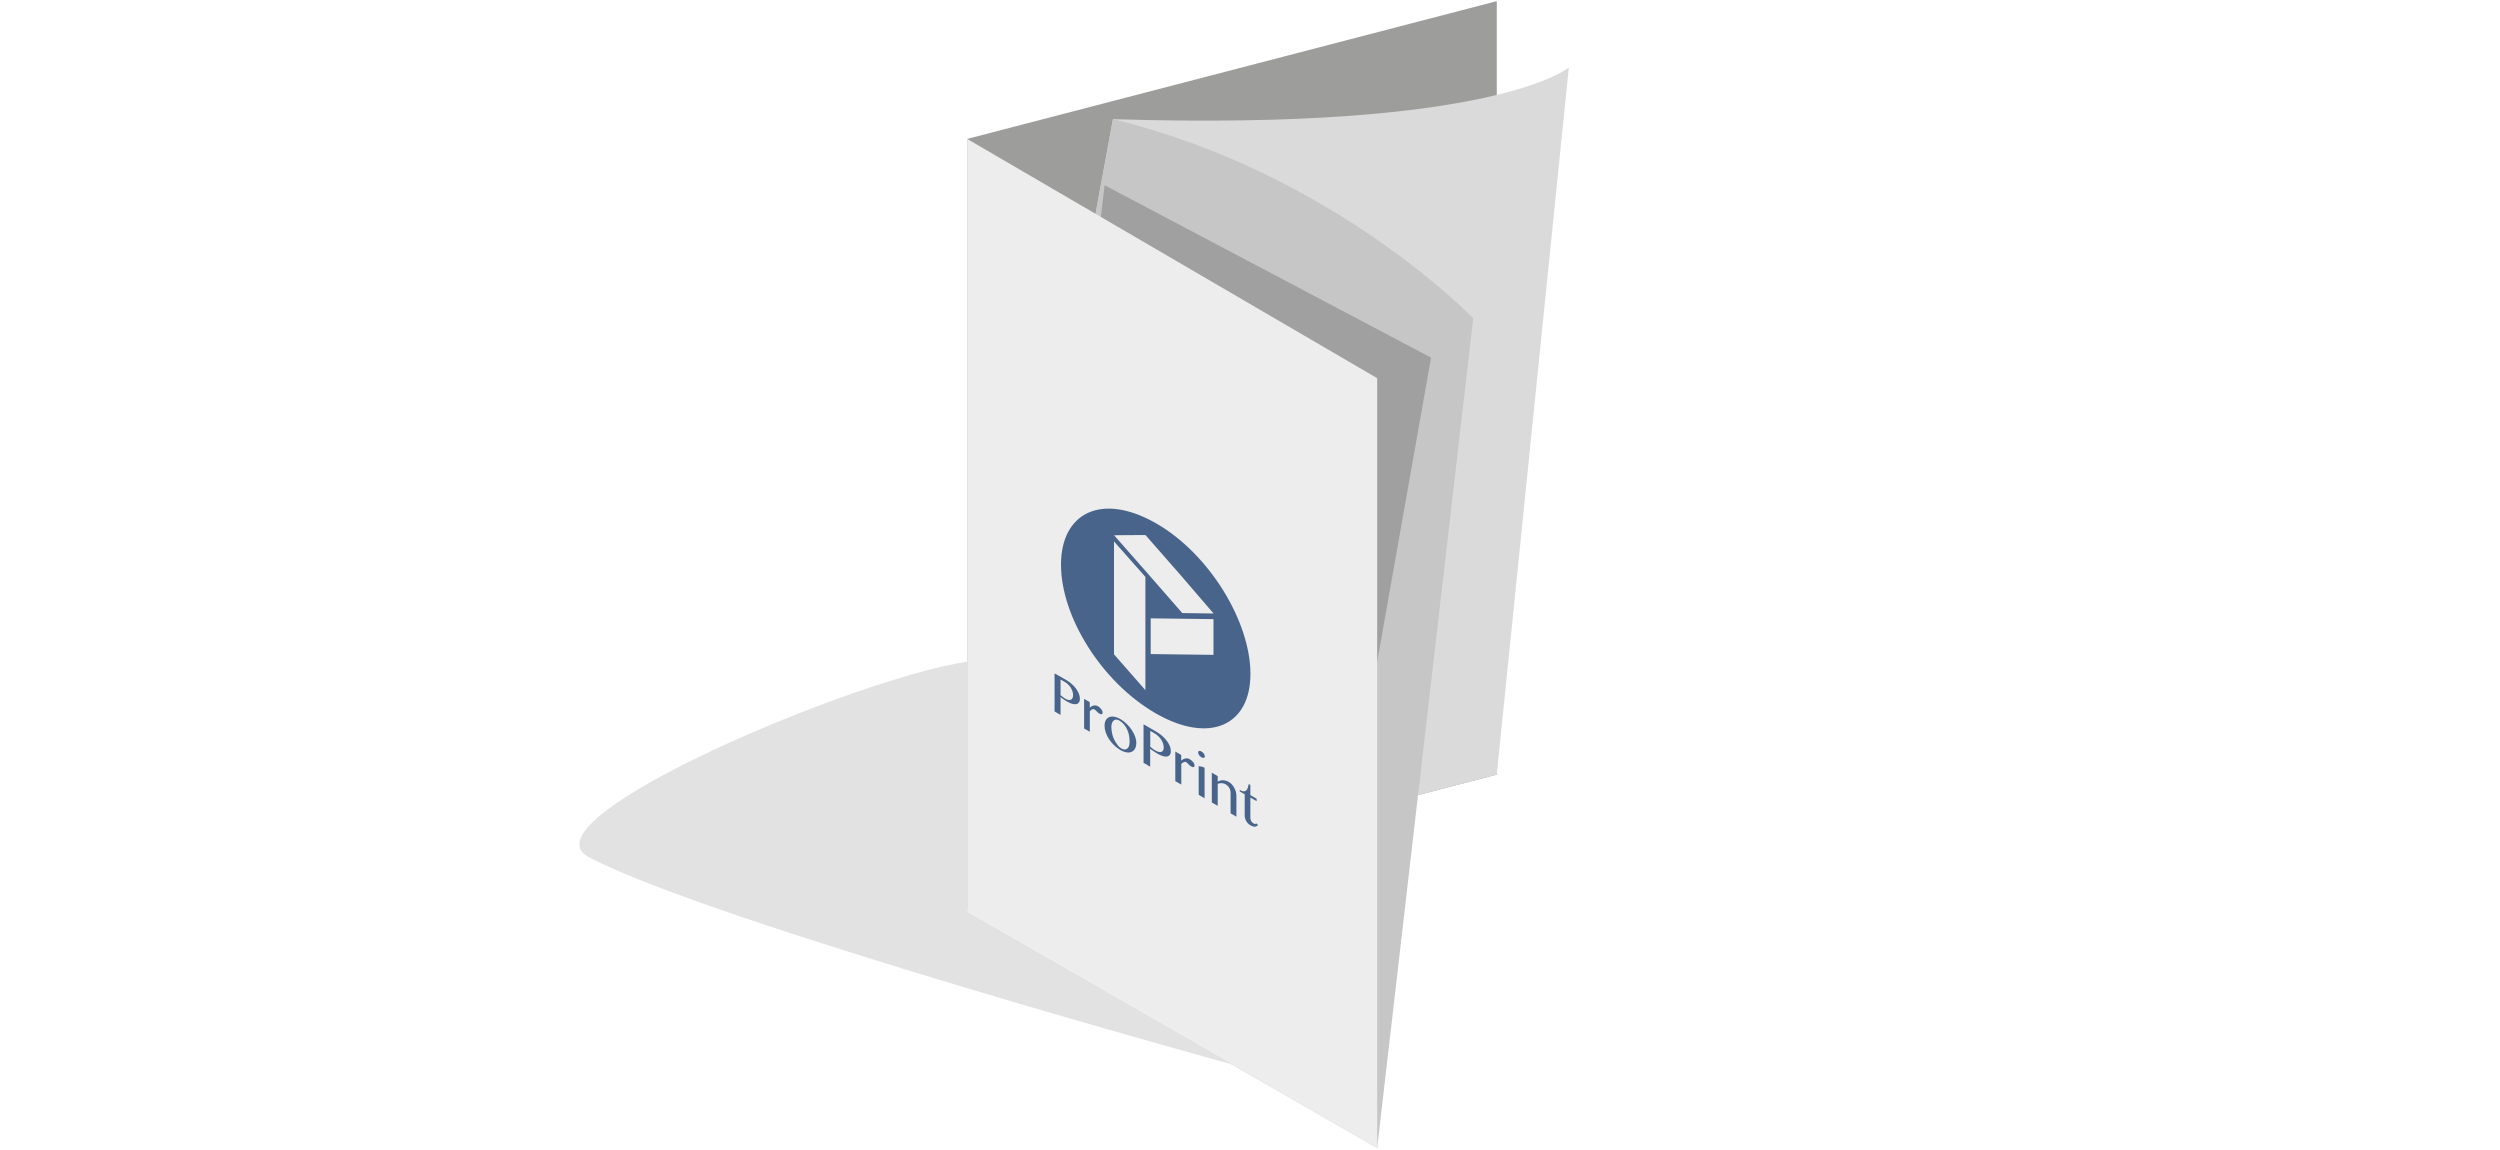
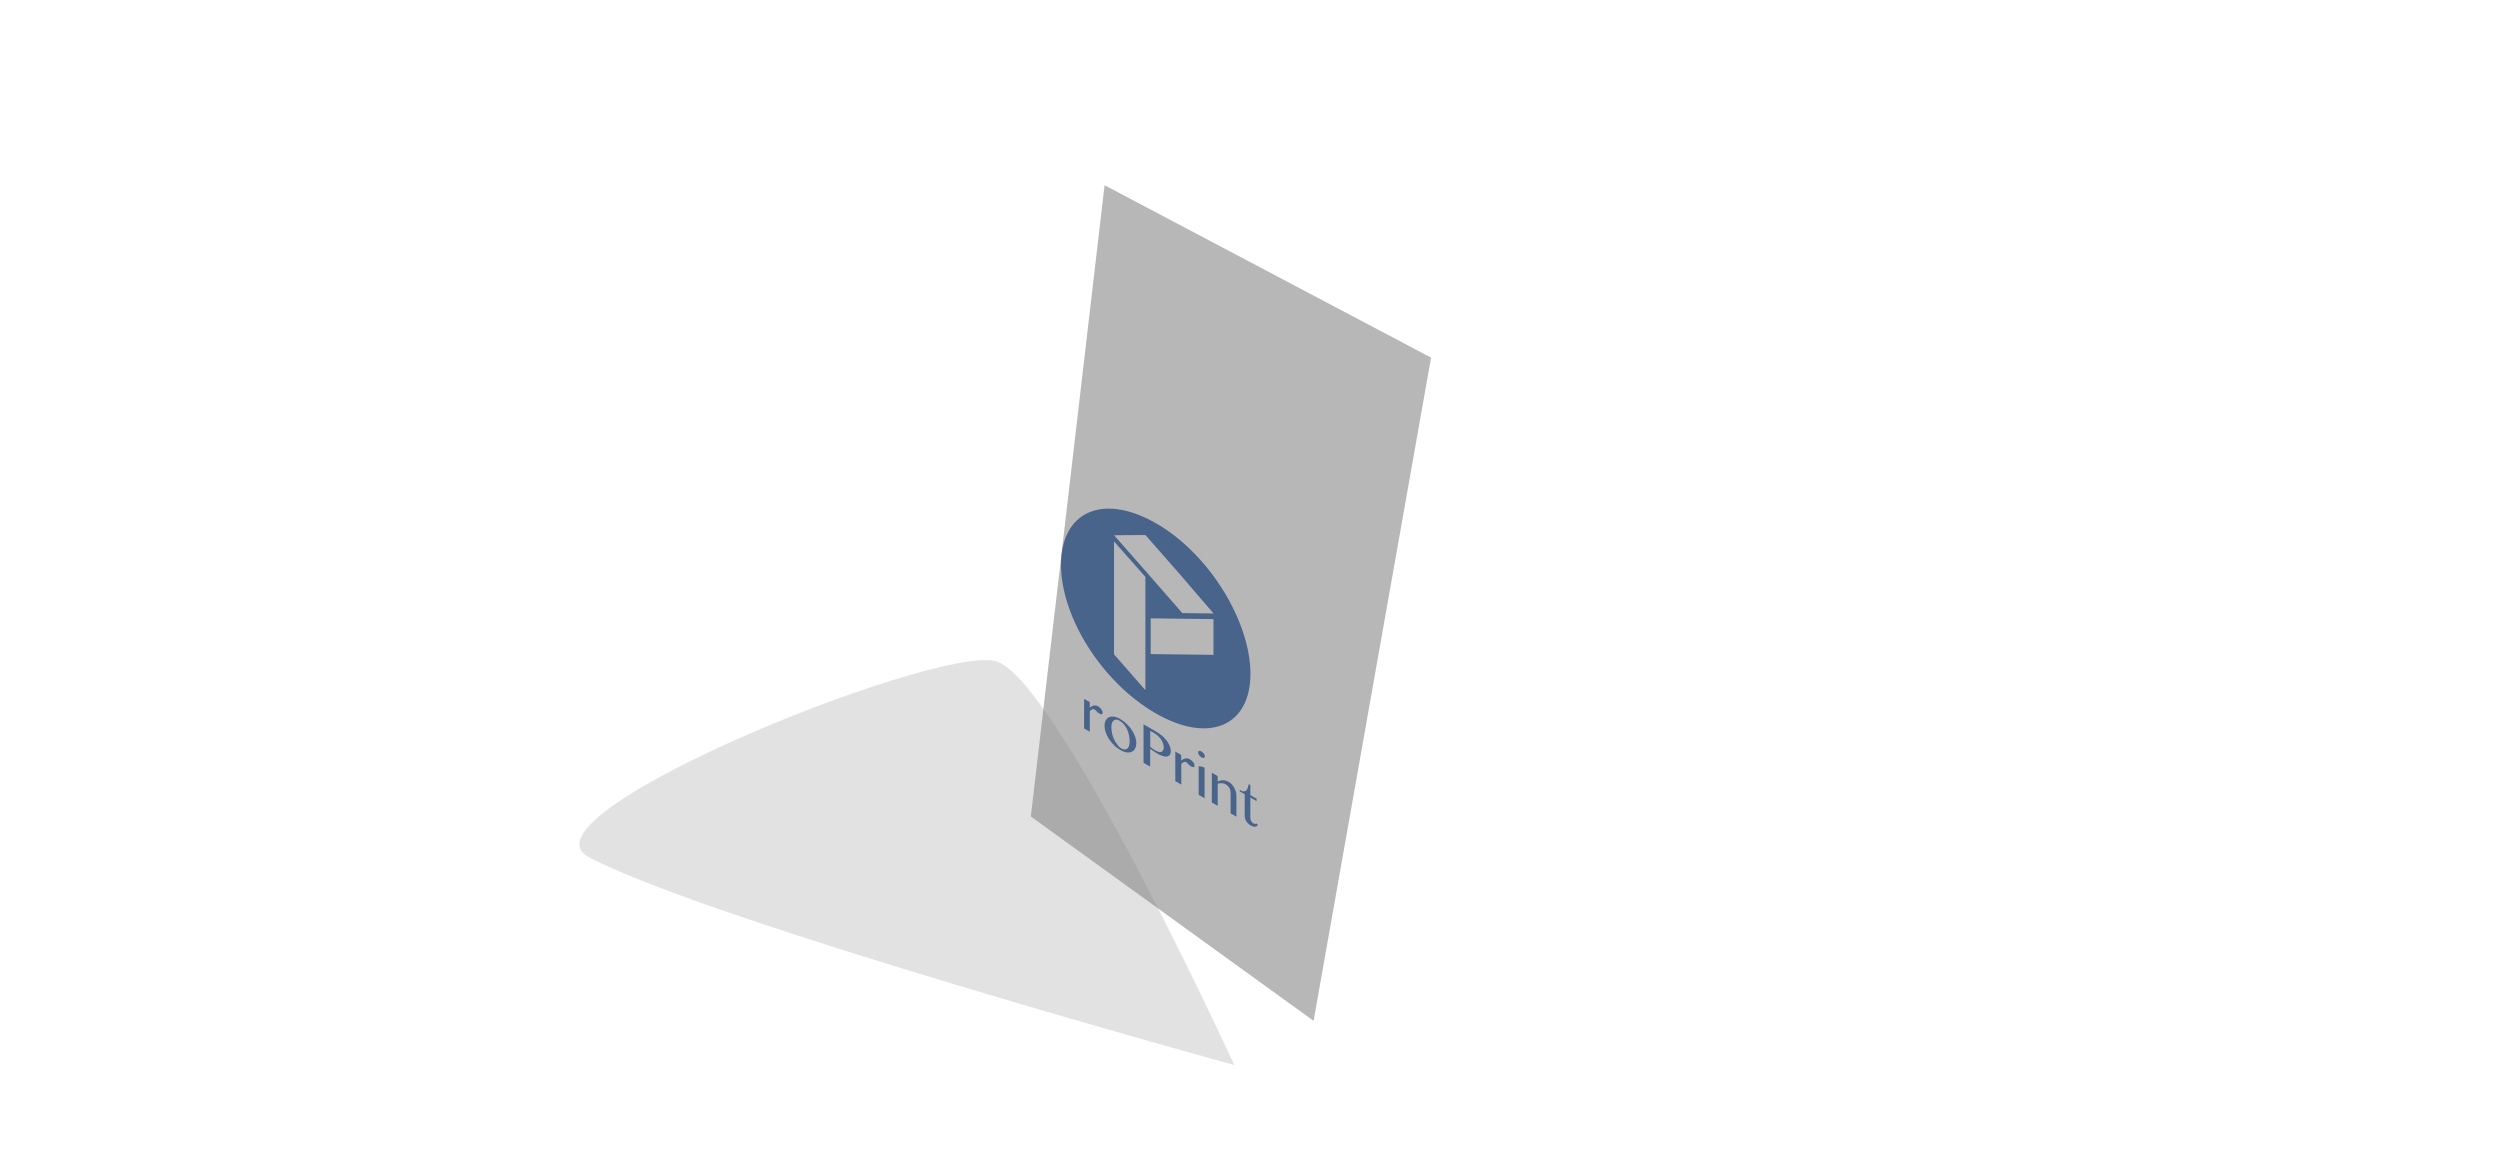
<svg xmlns="http://www.w3.org/2000/svg" version="1.1" id="off" x="0px" y="0px" viewBox="0 0 283.46 130.39" enable-background="new 0 0 283.46 130.39" xml:space="preserve">
  <filter id="AI_DesenfoqueGaussiano_4">
    <feGaussianBlur stdDeviation="4" />
  </filter>
  <g>
    <g opacity="0.5" filter="url(#AI_DesenfoqueGaussiano_4)">
      <path fill="#C6C6C6" d="M139.95,120.76c0,0-20.38-44.42-27.17-45.83c-7.37-1.54-54.78,17.62-46.01,22.26    C80.48,104.45,139.95,120.76,139.95,120.76z" />
    </g>
-     <polygon fill="#9D9D9C" points="169.71,87.83 109.66,103.45 109.66,15.75 169.71,0.13  " />
-     <path fill="#DADADA" d="M169.71,87.83l8.17-80.18c0,0-8.33,7.22-51.69,5.86l-16.53,89.94L169.71,87.83z" />
-     <path fill="#C6C6C6" d="M156.15,130.16l10.89-94.06c0,0-15.79-16.5-40.85-22.59l-16.53,89.94L156.15,130.16z" />
    <g opacity="0.6" filter="url(#AI_DesenfoqueGaussiano_4)">
      <polygon fill="#878787" points="125.24,21 162.26,40.55 148.94,115.75 116.88,92.58   " />
    </g>
-     <polygon fill="#EDEDED" points="156.15,42.88 109.66,15.75 109.66,103.45 156.15,130.16  " />
    <path fill="#49648B" d="M131,59.29c-6.09-3.45-10.7-1.17-10.7,4.74c0,5.91,4.61,13.3,10.7,16.83c6.09,3.52,10.78,1.46,10.78-4.46   C141.78,70.48,137.1,62.74,131,59.29 M129.87,78.25c-1.43-1.63-2.15-2.45-3.56-4.06v-12.8c1.41,1.59,2.12,2.4,3.56,4.02V78.25z    M137.59,74.25c-2.8-0.03-4.25-0.06-7.12-0.09v-4.05c2.87,0.03,4.32,0.05,7.12,0.09V74.25z M134.05,69.51   c-3.09-3.56-4.68-5.35-7.73-8.82c1.41-0.02,2.12-0.02,3.56-0.02c3.1,3.52,4.68,5.32,7.72,8.89   C136.19,69.54,135.48,69.53,134.05,69.51" />
-     <path fill="#49648B" d="M119.57,76.35c0.51,0.29,0.77,0.44,1.29,0.73c0.21,0.12,0.42,0.27,0.61,0.43c0.19,0.16,0.36,0.34,0.5,0.52   c0.14,0.19,0.25,0.38,0.34,0.58c0.08,0.2,0.13,0.4,0.13,0.6c0,0.2-0.04,0.35-0.12,0.45c-0.08,0.1-0.18,0.16-0.32,0.18   c-0.13,0.02-0.28,0.01-0.44-0.04c-0.16-0.05-0.33-0.12-0.5-0.22c-0.07-0.04-0.15-0.08-0.23-0.13c-0.08-0.05-0.15-0.1-0.23-0.15   c-0.07-0.05-0.14-0.1-0.2-0.14c-0.06-0.04-0.11-0.08-0.15-0.11v2.01c-0.27-0.16-0.41-0.23-0.68-0.39V76.35z M120.25,78.82   c0.08,0.06,0.16,0.13,0.25,0.2c0.09,0.07,0.18,0.13,0.27,0.19c0.15,0.09,0.28,0.14,0.39,0.15c0.11,0.02,0.21,0.01,0.28-0.03   c0.07-0.04,0.13-0.1,0.17-0.19c0.04-0.09,0.06-0.2,0.06-0.32c0-0.15-0.02-0.29-0.07-0.44c-0.05-0.15-0.12-0.29-0.2-0.42   c-0.08-0.13-0.18-0.25-0.3-0.36c-0.11-0.11-0.23-0.2-0.36-0.27c-0.2-0.11-0.29-0.17-0.49-0.28V78.82z" />
    <path fill="#49648B" d="M122.91,79.24c0.26,0.15,0.39,0.22,0.65,0.37v0.63c0.06-0.06,0.13-0.11,0.21-0.15   c0.07-0.04,0.15-0.07,0.23-0.09c0.08-0.02,0.16-0.02,0.25-0.01c0.09,0.01,0.17,0.04,0.26,0.1c0.07,0.04,0.14,0.09,0.2,0.15   c0.06,0.06,0.12,0.12,0.16,0.18c0.05,0.06,0.08,0.13,0.11,0.19c0.03,0.06,0.04,0.12,0.04,0.18c0,0.11-0.03,0.17-0.1,0.19   c-0.07,0.02-0.16-0.01-0.28-0.08c-0.07-0.04-0.13-0.08-0.18-0.13c-0.04-0.04-0.08-0.08-0.12-0.12c-0.04-0.04-0.07-0.08-0.11-0.11   c-0.04-0.04-0.08-0.07-0.14-0.1c-0.04-0.03-0.09-0.04-0.13-0.04c-0.04,0-0.09,0.01-0.13,0.03c-0.04,0.02-0.09,0.05-0.13,0.09   c-0.04,0.04-0.09,0.08-0.13,0.13v2.32c-0.26-0.15-0.39-0.22-0.65-0.37V79.24z" />
    <path fill="#49648B" d="M127.03,85.04c-0.26-0.15-0.5-0.34-0.72-0.55c-0.22-0.22-0.41-0.45-0.57-0.69   c-0.16-0.25-0.28-0.5-0.37-0.76c-0.09-0.26-0.13-0.51-0.13-0.74c0-0.25,0.04-0.46,0.13-0.62c0.09-0.17,0.21-0.28,0.37-0.36   c0.16-0.07,0.35-0.09,0.57-0.06c0.22,0.03,0.46,0.12,0.72,0.27c0.26,0.15,0.5,0.33,0.72,0.55c0.22,0.21,0.41,0.44,0.57,0.68   c0.16,0.24,0.29,0.49,0.38,0.74c0.09,0.25,0.14,0.5,0.14,0.73c0,0.25-0.05,0.47-0.14,0.64c-0.09,0.17-0.22,0.3-0.38,0.37   c-0.16,0.08-0.35,0.1-0.57,0.07C127.53,85.28,127.29,85.19,127.03,85.04 M127.16,84.87c0.13,0.08,0.26,0.11,0.37,0.11   c0.11,0,0.21-0.04,0.29-0.11c0.08-0.06,0.15-0.16,0.19-0.29c0.04-0.13,0.07-0.27,0.07-0.45c0-0.24-0.02-0.48-0.06-0.72   c-0.04-0.24-0.11-0.46-0.21-0.68c-0.1-0.21-0.22-0.41-0.37-0.59c-0.15-0.18-0.34-0.33-0.56-0.46c-0.11-0.06-0.23-0.1-0.33-0.09   c-0.11,0-0.2,0.04-0.28,0.11c-0.08,0.07-0.15,0.16-0.19,0.28c-0.05,0.12-0.07,0.27-0.07,0.44c0,0.24,0.03,0.49,0.08,0.73   c0.05,0.24,0.13,0.48,0.23,0.69c0.1,0.22,0.22,0.41,0.37,0.59C126.81,84.62,126.97,84.76,127.16,84.87" />
    <path fill="#49648B" d="M129.65,82.12c0.57,0.33,0.85,0.49,1.42,0.82c0.23,0.13,0.45,0.29,0.66,0.46c0.21,0.17,0.38,0.36,0.53,0.55   c0.15,0.19,0.27,0.39,0.36,0.6c0.09,0.2,0.13,0.41,0.13,0.61c0,0.2-0.04,0.35-0.13,0.45c-0.08,0.1-0.2,0.16-0.33,0.17   c-0.14,0.02-0.3,0-0.47-0.06c-0.18-0.06-0.36-0.14-0.54-0.24c-0.08-0.04-0.16-0.09-0.24-0.15c-0.09-0.05-0.17-0.11-0.25-0.16   c-0.08-0.05-0.15-0.1-0.22-0.15c-0.07-0.05-0.12-0.09-0.16-0.12v2.03c-0.3-0.18-0.45-0.26-0.75-0.44V82.12z M130.41,84.66   c0.08,0.07,0.17,0.15,0.27,0.22c0.1,0.08,0.2,0.15,0.3,0.2c0.16,0.09,0.31,0.15,0.43,0.18c0.12,0.02,0.22,0.02,0.3-0.02   c0.08-0.04,0.14-0.1,0.18-0.18c0.04-0.09,0.06-0.19,0.06-0.32c0-0.15-0.03-0.29-0.08-0.45c-0.05-0.15-0.12-0.3-0.21-0.43   c-0.09-0.14-0.2-0.26-0.32-0.38c-0.12-0.12-0.25-0.22-0.39-0.3c-0.21-0.12-0.32-0.18-0.53-0.31V84.66z" />
    <path fill="#49648B" d="M133.25,85.21c0.27,0.16,0.41,0.24,0.68,0.39v0.64c0.07-0.06,0.14-0.11,0.21-0.15   c0.08-0.04,0.16-0.07,0.24-0.09c0.08-0.02,0.17-0.02,0.26-0.01c0.09,0.01,0.18,0.05,0.27,0.1c0.07,0.04,0.14,0.1,0.21,0.15   c0.06,0.06,0.12,0.12,0.17,0.18c0.05,0.06,0.09,0.13,0.11,0.19c0.03,0.07,0.04,0.13,0.04,0.18c0,0.11-0.03,0.17-0.1,0.19   c-0.07,0.01-0.17-0.01-0.29-0.08c-0.08-0.04-0.14-0.09-0.18-0.13c-0.04-0.04-0.09-0.08-0.12-0.12c-0.04-0.04-0.08-0.08-0.11-0.12   c-0.04-0.04-0.09-0.07-0.14-0.11c-0.04-0.03-0.09-0.04-0.14-0.04c-0.05,0-0.09,0.01-0.14,0.03c-0.04,0.02-0.09,0.05-0.14,0.08   c-0.05,0.04-0.09,0.08-0.14,0.13v2.34c-0.27-0.16-0.41-0.24-0.68-0.39V85.21z" />
    <path fill="#49648B" d="M136.23,85.21c0.05,0.03,0.1,0.07,0.15,0.11c0.05,0.04,0.09,0.09,0.12,0.14c0.03,0.05,0.06,0.1,0.08,0.15   c0.02,0.05,0.03,0.1,0.03,0.15c0,0.04-0.01,0.08-0.03,0.11c-0.02,0.03-0.05,0.05-0.08,0.06c-0.03,0.01-0.08,0.01-0.12,0   c-0.05-0.01-0.1-0.03-0.15-0.06c-0.05-0.03-0.1-0.07-0.15-0.11c-0.05-0.04-0.09-0.09-0.12-0.14c-0.03-0.05-0.06-0.1-0.08-0.16   c-0.02-0.05-0.03-0.1-0.03-0.15c0-0.04,0.01-0.08,0.03-0.11c0.02-0.03,0.05-0.05,0.08-0.06c0.04-0.01,0.08-0.01,0.12,0   C136.13,85.16,136.18,85.18,136.23,85.21 M135.91,86.87c0.19,0.03,0.29,0.05,0.47,0.08c0.08,0.04,0.12,0.07,0.2,0.11v3.45   c-0.27-0.16-0.4-0.23-0.67-0.39V86.87z" />
    <path fill="#49648B" d="M137.4,87.61c0.27,0.15,0.4,0.23,0.67,0.39v0.62c0.2-0.11,0.41-0.16,0.63-0.15   c0.22,0.01,0.44,0.08,0.66,0.21c0.11,0.06,0.22,0.15,0.32,0.27c0.1,0.11,0.19,0.24,0.26,0.37c0.07,0.13,0.13,0.28,0.18,0.43   c0.04,0.15,0.07,0.29,0.07,0.43v2.42c-0.26-0.15-0.39-0.22-0.66-0.38v-2.3c0-0.22-0.05-0.42-0.15-0.59   c-0.1-0.17-0.23-0.3-0.38-0.39c-0.07-0.04-0.14-0.07-0.22-0.1c-0.08-0.02-0.16-0.03-0.24-0.04c-0.08,0-0.16,0-0.24,0.01   c-0.08,0.01-0.16,0.03-0.23,0.06v2.5c-0.27-0.15-0.4-0.23-0.67-0.38V87.61z" />
    <path fill="#49648B" d="M142.63,93.55c-0.08,0.11-0.2,0.17-0.34,0.18c-0.14,0.01-0.31-0.04-0.52-0.16   c-0.11-0.06-0.2-0.13-0.28-0.22c-0.08-0.08-0.14-0.17-0.2-0.27c-0.05-0.1-0.09-0.2-0.12-0.31c-0.03-0.11-0.04-0.22-0.04-0.34v-2.37   c-0.22-0.13-0.34-0.19-0.56-0.32v-0.17c0.18,0.1,0.33,0.16,0.45,0.16c0.12,0,0.21-0.04,0.29-0.11c0.07-0.07,0.13-0.17,0.17-0.3   c0.04-0.13,0.08-0.27,0.11-0.42c0.07,0.04,0.11,0.06,0.18,0.1v1.15c0.29,0.17,0.43,0.25,0.71,0.41v0.28   c-0.28-0.16-0.43-0.25-0.71-0.41v2.36c0,0.05,0.01,0.1,0.03,0.16c0.02,0.05,0.04,0.11,0.07,0.16c0.03,0.05,0.07,0.1,0.11,0.14   c0.04,0.04,0.09,0.08,0.14,0.11c0.07,0.04,0.14,0.06,0.19,0.06c0.06-0.01,0.11-0.02,0.15-0.05   C142.54,93.43,142.57,93.47,142.63,93.55" />
  </g>
</svg>